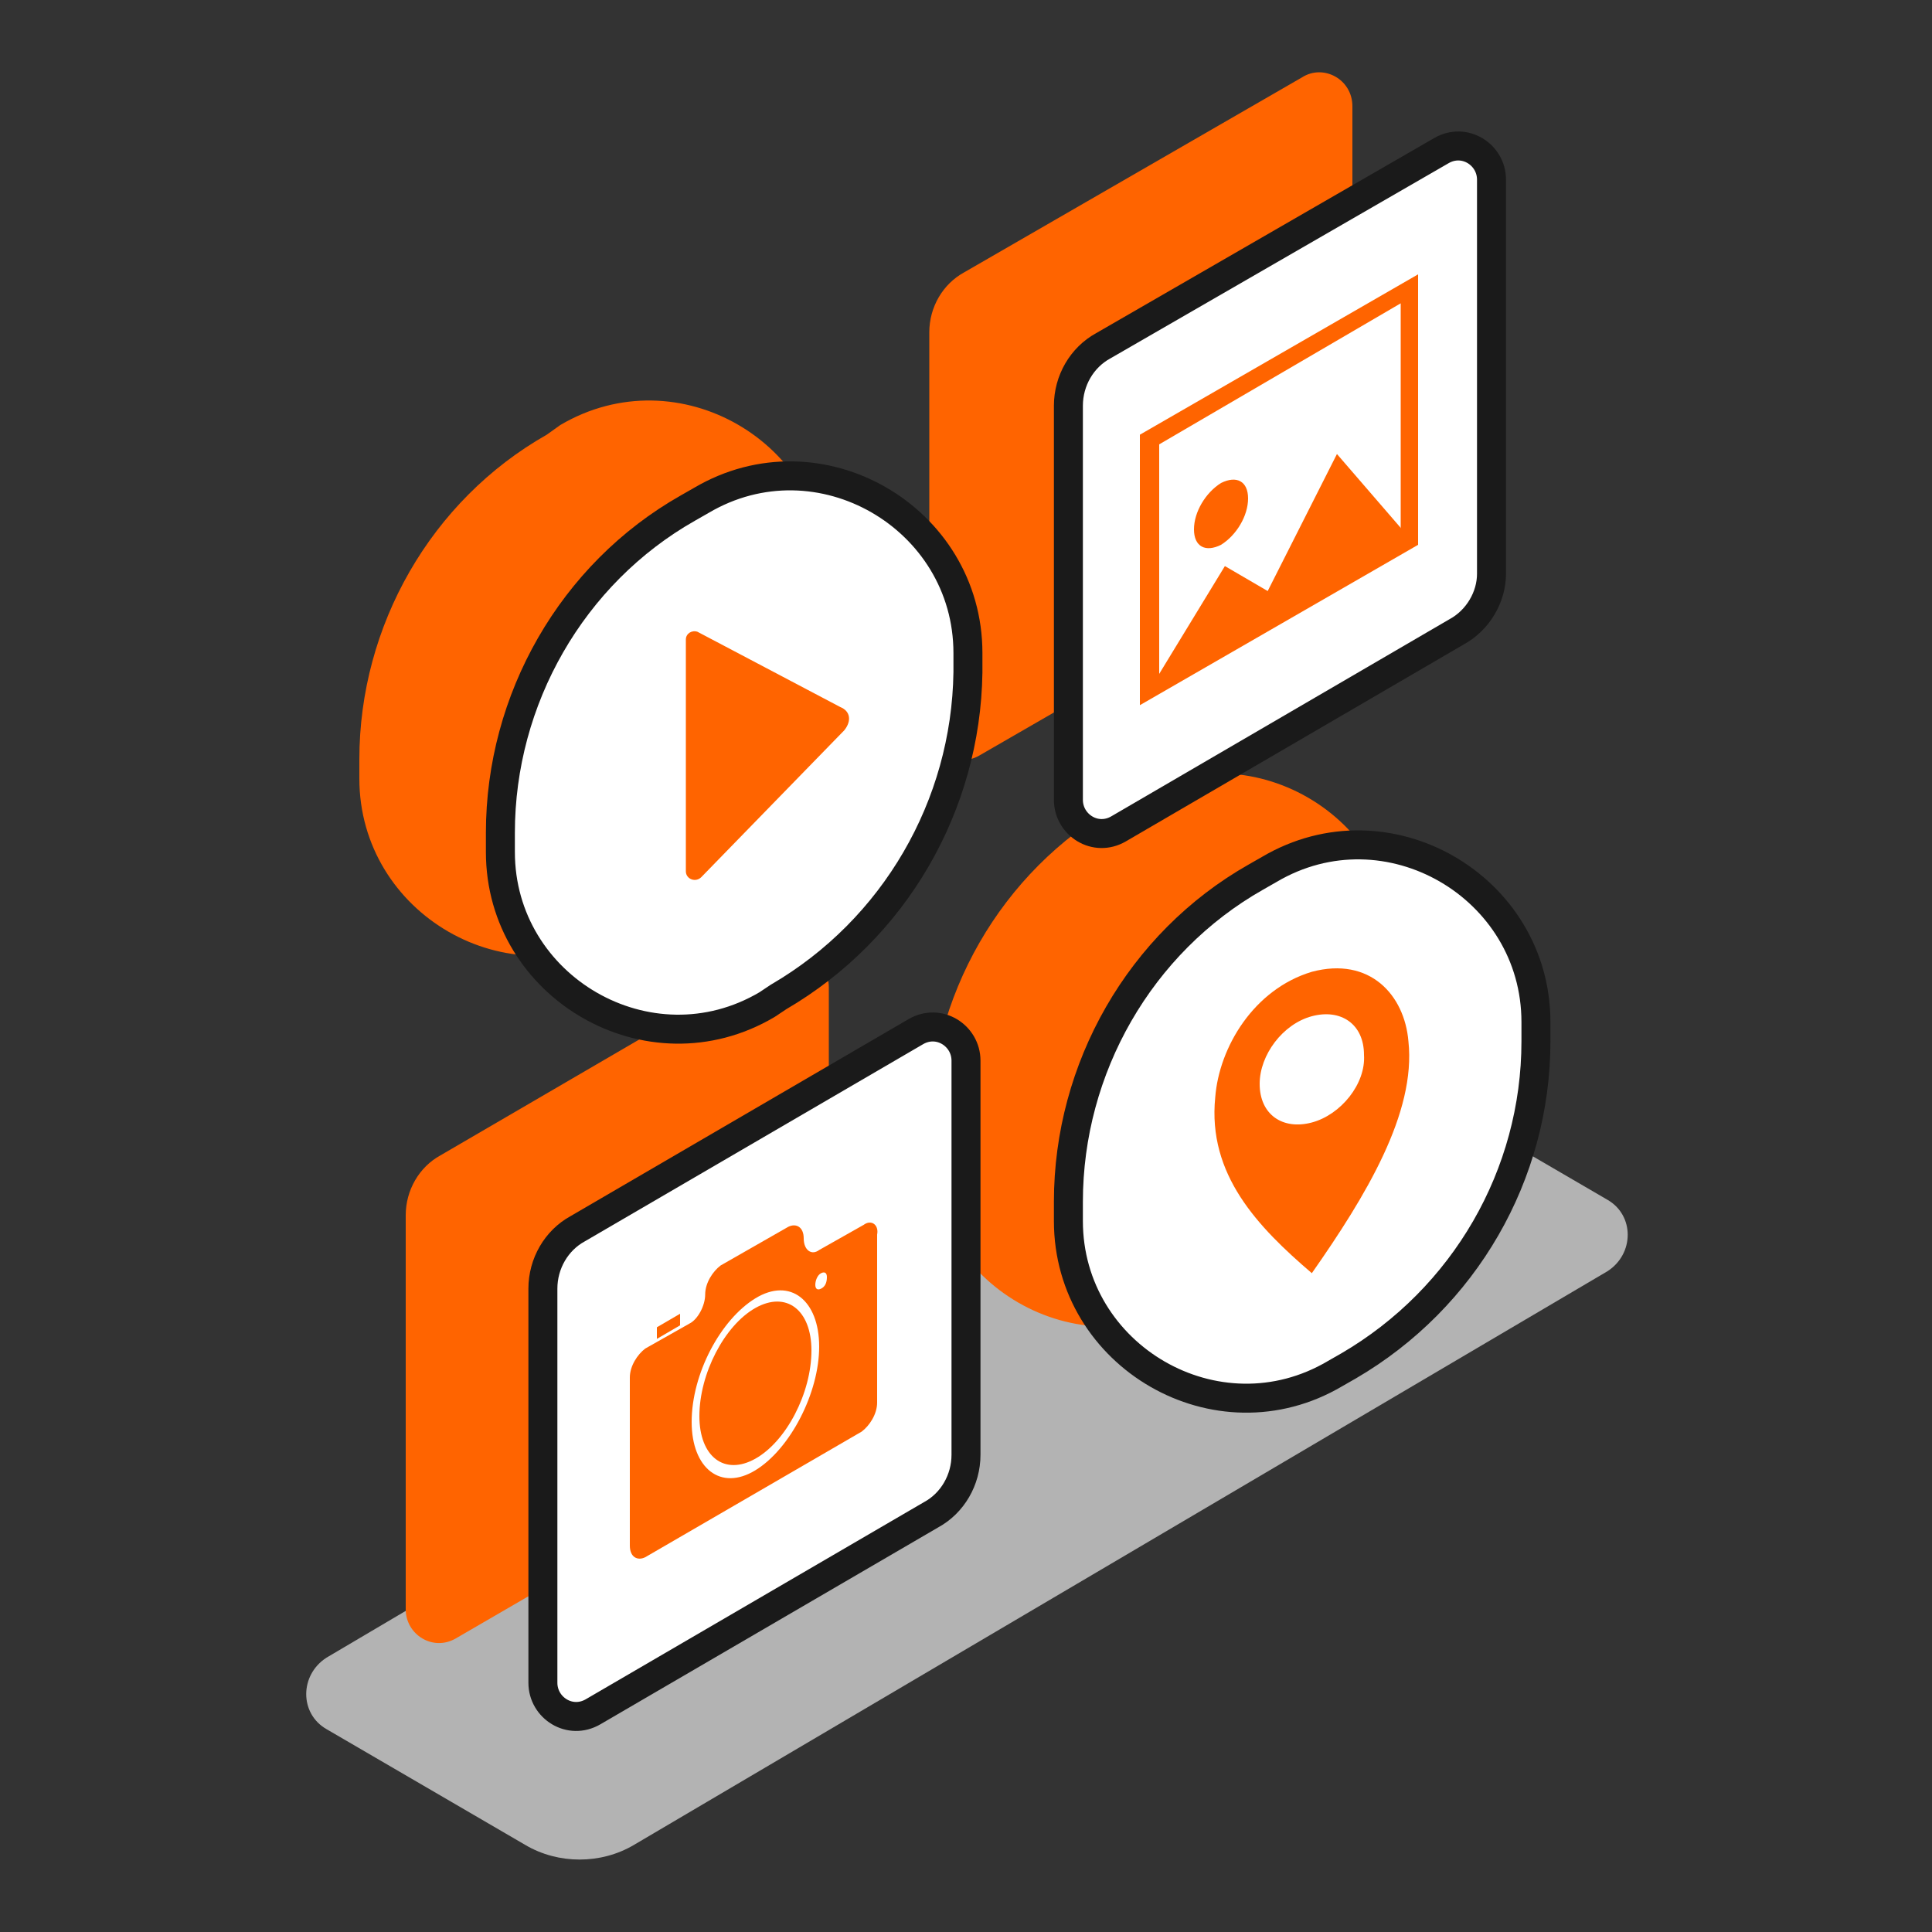
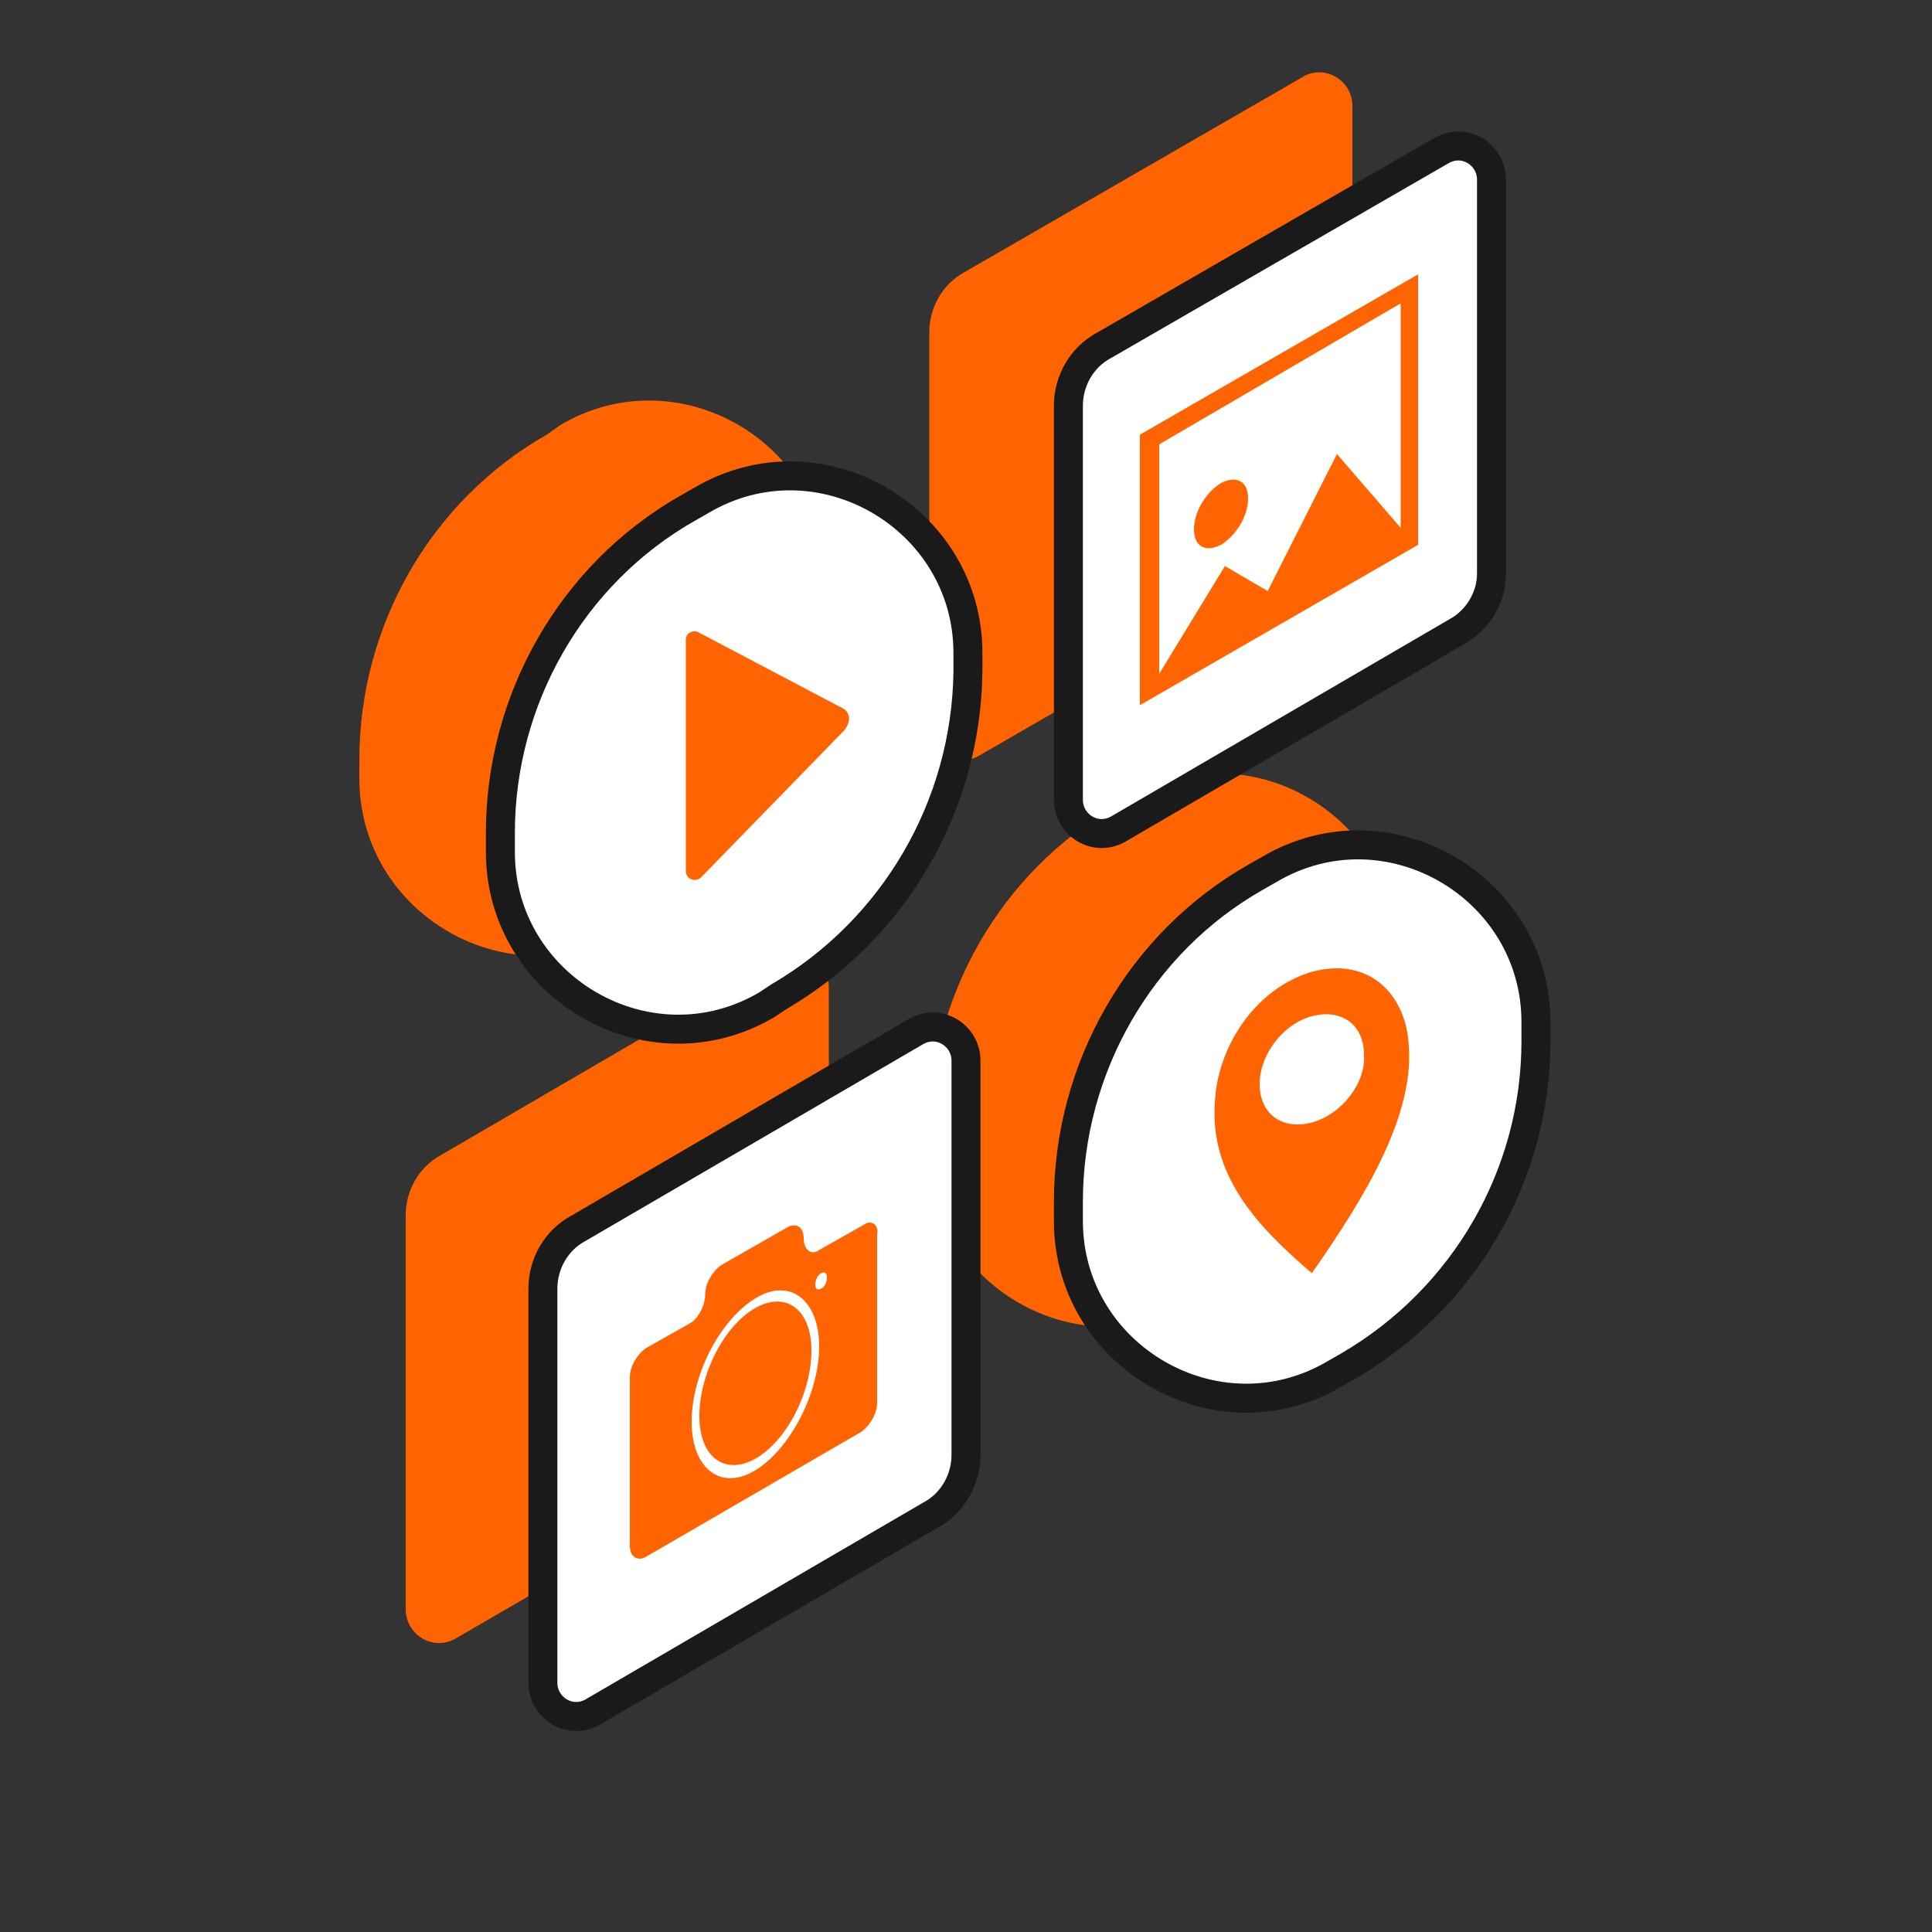
<svg xmlns="http://www.w3.org/2000/svg" version="1.1" id="Layer_1" x="0px" y="0px" viewBox="0 0 100 100" style="enable-background:new 0 0 100 100;" xml:space="preserve">
  <rect x="0" y="0" width="100" height="100" fill="#333333" stroke="none" />
  <style type="text/css">
	.st0{fill:#FF6400;}
	.st1{fill:#B3B3B3;}
	.st2{fill:#FFFFFF;stroke:#1A1A1A;stroke-width:1.5;stroke-linecap:round;stroke-linejoin:round;stroke-miterlimit:10;}
</style>
  <g>
    <path class="st0" d="M68.2,29L50.7,39.1c-1.2,0.7-2.6-0.2-2.6-1.5V17.2c0-1.3,0.7-2.5,1.8-3.1L67.4,4C68.5,3.3,70,4.1,70,5.5v20.4   C70,27.1,69.3,28.3,68.2,29z" />
-     <path class="st1" d="M27.2,95.5l-10.3-6c-1.4-0.8-1.4-2.8,0-3.7l50.3-29.7c1.7-1,3.9-1,5.7,0l10.3,6c1.4,0.8,1.4,2.8,0,3.7   L32.8,95.5C31.1,96.5,28.9,96.5,27.2,95.5z" />
    <path class="st0" d="M33.1,47.8l-0.7,0.4c-6.1,3.6-13.8-0.9-13.8-7.9v-1c0-6.9,3.7-13.4,9.7-16.8L29,22c6.1-3.6,13.8,0.9,13.8,7.9   v1C42.8,37.9,39.1,44.3,33.1,47.8z" />
    <path class="st0" d="M62.6,67l-0.7,0.4c-6.1,3.6-13.8-0.9-13.8-7.9v-1c0-6.9,3.7-13.4,9.7-16.8l0.7-0.4c6.1-3.6,13.8,0.9,13.8,7.9   v1C72.3,57,68.6,63.5,62.6,67z" />
    <path class="st0" d="M41,74.7L23.6,84.8c-1.2,0.7-2.6-0.2-2.6-1.5V62.9c0-1.3,0.7-2.5,1.8-3.1l17.5-10.2c1.2-0.7,2.6,0.2,2.6,1.5   v20.4C42.8,72.8,42.1,74,41,74.7z" />
    <path class="st2" d="M75.4,32.7L57.9,42.9c-1.2,0.7-2.6-0.2-2.6-1.5V21c0-1.3,0.7-2.5,1.8-3.1L74.6,7.8c1.2-0.7,2.6,0.2,2.6,1.5   v20.4C77.2,30.9,76.5,32.1,75.4,32.7z" />
-     <path class="st2" d="M40.3,51.6L39.7,52c-6.1,3.6-13.8-0.9-13.8-7.9v-1c0-6.9,3.7-13.4,9.7-16.8l0.7-0.4c6.1-3.6,13.8,0.9,13.8,7.9   v1C50,41.7,46.3,48.1,40.3,51.6z" />
+     <path class="st2" d="M40.3,51.6L39.7,52c-6.1,3.6-13.8-0.9-13.8-7.9v-1c0-6.9,3.7-13.4,9.7-16.8l0.7-0.4c6.1-3.6,13.8,0.9,13.8,7.9   v1C50,41.7,46.3,48.1,40.3,51.6" />
    <path class="st2" d="M69.8,70.7l-0.7,0.4c-6.1,3.6-13.8-0.9-13.8-7.9v-1c0-6.9,3.7-13.4,9.7-16.8l0.7-0.4   c6.1-3.6,13.8,0.9,13.8,7.9v1C79.5,60.8,75.8,67.2,69.8,70.7z" />
    <path class="st2" d="M48.2,78.4L30.7,88.6c-1.2,0.7-2.6-0.2-2.6-1.5V66.7c0-1.3,0.7-2.5,1.8-3.1l17.5-10.2c1.2-0.7,2.6,0.2,2.6,1.5   v20.4C50,76.6,49.3,77.8,48.2,78.4z" />
    <g id="XMLID_10652_">
      <path id="XMLID_14255_" class="st0" d="M39.1,67.7c-1.6,0.9-2.9,3.4-2.9,5.6c0,2.1,1.3,3.1,2.9,2.2c1.6-0.9,2.9-3.4,2.9-5.6    C42,67.8,40.7,66.8,39.1,67.7z" />
-       <polygon id="XMLID_10656_" class="st0" points="34,68.7 35.2,68 35.2,68.6 34,69.3   " />
      <path id="XMLID_14250_" class="st0" d="M44.7,63.4l-2.3,1.3c-0.4,0.3-0.8,0-0.8-0.6c0-0.6-0.4-0.8-0.8-0.6l-3.5,2    c-0.4,0.3-0.8,0.9-0.8,1.5c0,0.6-0.4,1.3-0.8,1.5l-2.3,1.3c-0.4,0.3-0.8,0.9-0.8,1.5V80c0,0.6,0.4,0.8,0.8,0.6l11.2-6.5    c0.4-0.3,0.8-0.9,0.8-1.5v-8.7C45.5,63.4,45.1,63.1,44.7,63.4z M39.1,76.1c-1.8,1.1-3.3-0.1-3.3-2.5c0-2.5,1.5-5.3,3.3-6.4    c1.8-1.1,3.3,0.1,3.3,2.5C42.4,72.1,40.9,75,39.1,76.1z M42.5,66.7c-0.2,0.1-0.3,0-0.3-0.2c0-0.2,0.1-0.5,0.3-0.6    c0.2-0.1,0.3,0,0.3,0.2C42.8,66.4,42.7,66.6,42.5,66.7z" />
    </g>
    <path class="st0" d="M43.5,36.6l-7.4-3.9c-0.3-0.1-0.6,0.1-0.6,0.4v12c0,0.4,0.5,0.6,0.8,0.3l7.4-7.6C44.1,37.3,44,36.8,43.5,36.6z   " />
    <path class="st0" d="M72.9,53.9c-0.2-2.4-2-4.4-5-3.6c-3,0.9-4.8,3.9-5,6.5c-0.4,4,2.2,6.7,5,9.1C70.7,61.9,73.3,57.6,72.9,53.9z    M67.9,58.1c-1.5,0.4-2.7-0.4-2.7-2c0-1.5,1.2-3.1,2.7-3.5c1.5-0.4,2.7,0.4,2.7,2C70.7,56.1,69.4,57.7,67.9,58.1z" />
    <g>
      <path class="st0" d="M73.4,28.2L59,36.5V22.5l14.4-8.3V28.2z M60,34.9l12.5-7.2V15.7L60,23V34.9z" />
      <polygon class="st0" points="59.5,35.7 63.4,29.3 67,31.4   " />
      <polygon class="st0" points="64.5,32.8 69.2,23.5 73,27.9   " />
      <path class="st0" d="M64.6,25.8c0,0.9-0.6,1.9-1.4,2.4c-0.8,0.4-1.4,0.1-1.4-0.8s0.6-1.9,1.4-2.4C64,24.6,64.6,24.9,64.6,25.8z" />
    </g>
  </g>
</svg>